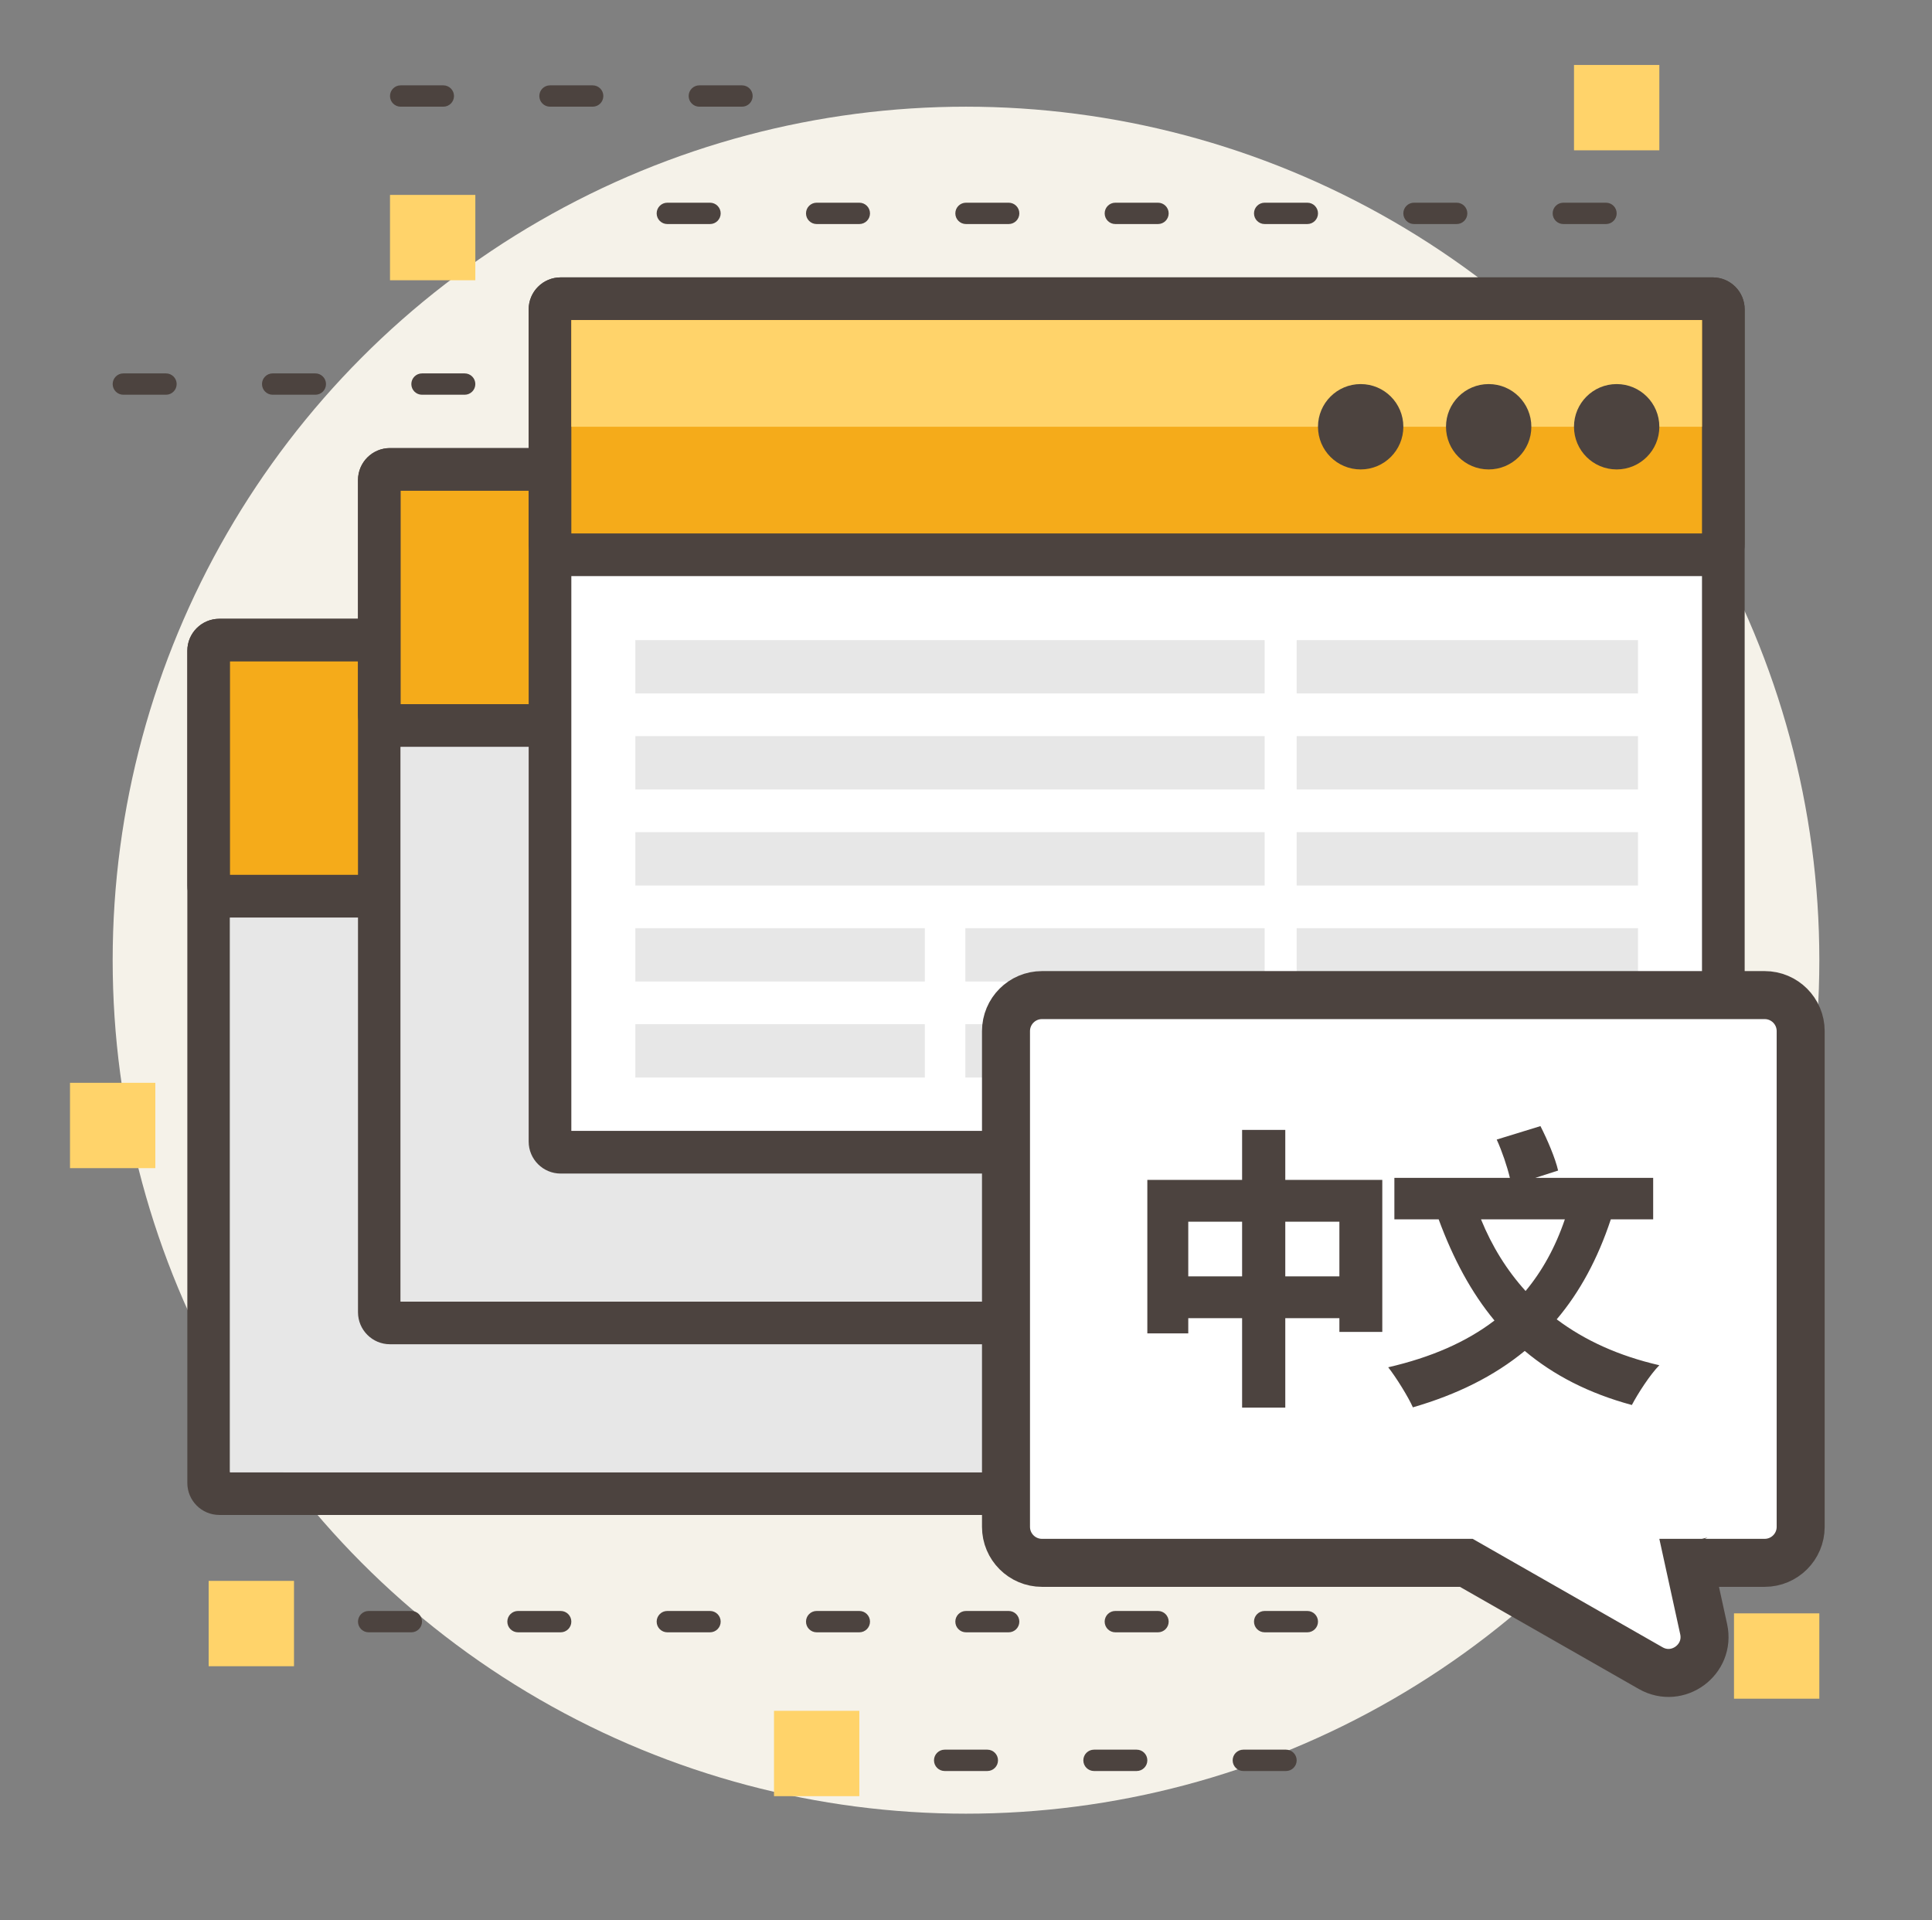
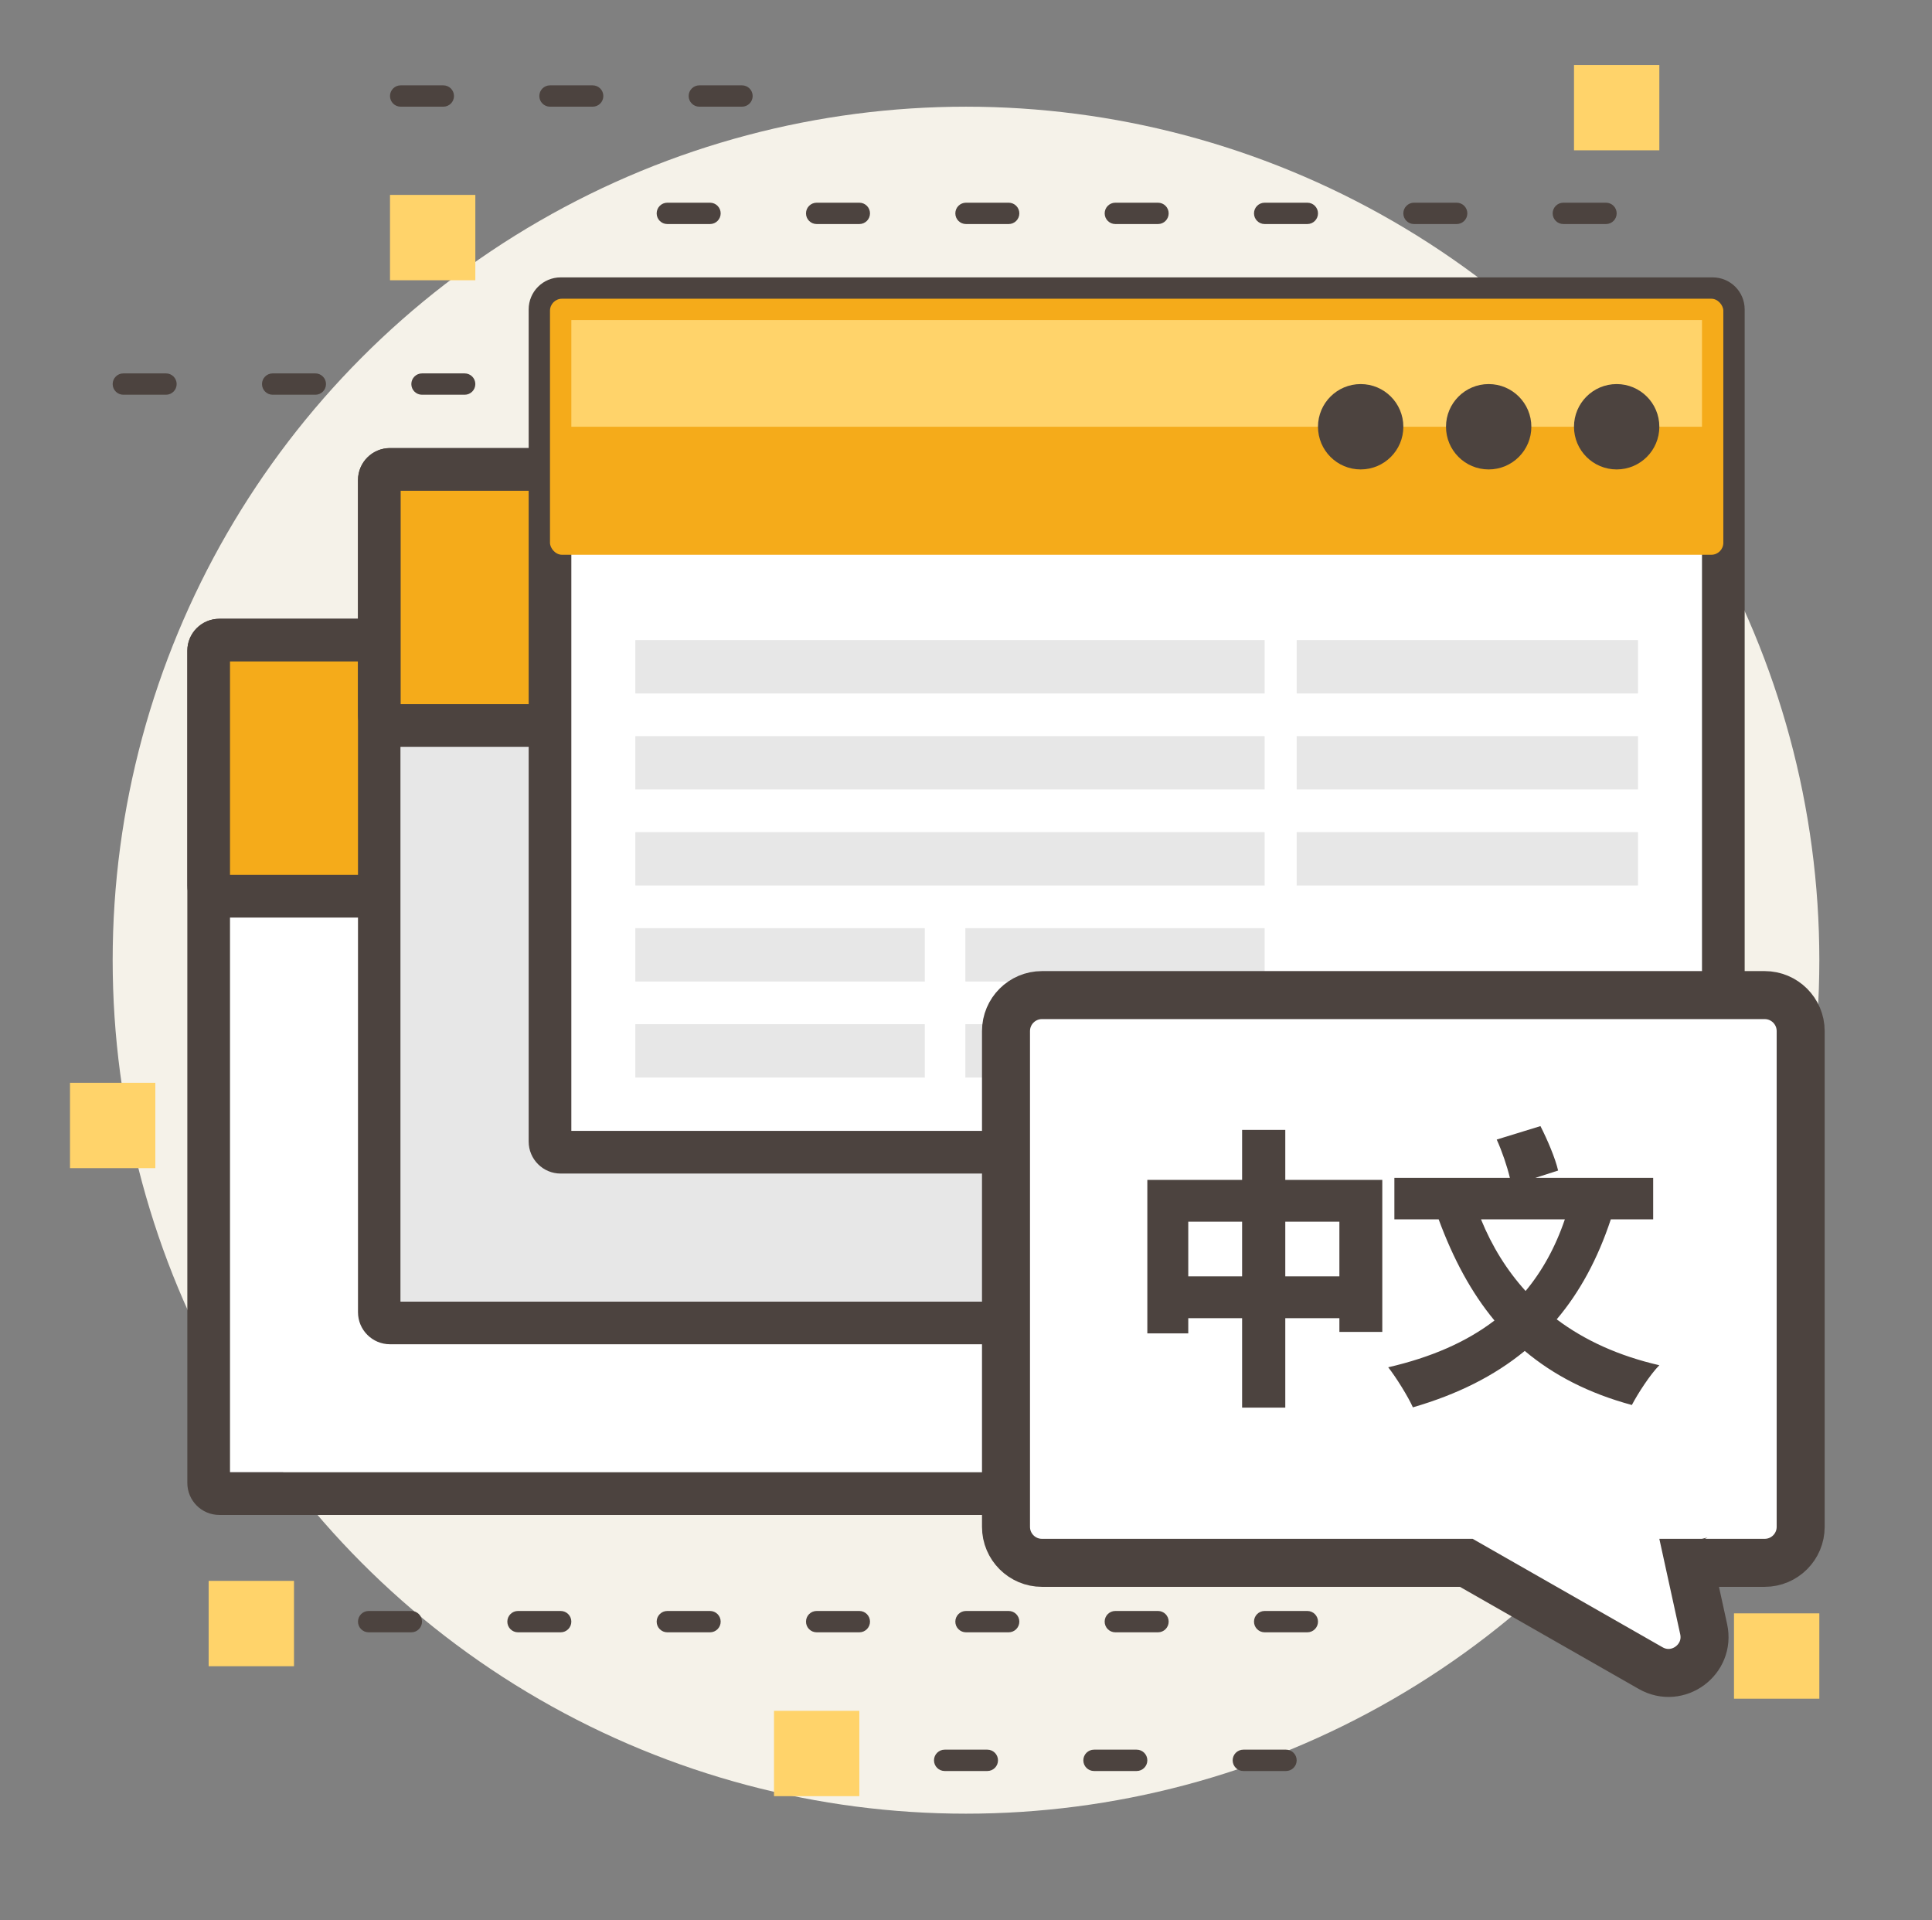
<svg xmlns="http://www.w3.org/2000/svg" width="161" height="160" viewBox="0 0 161 160" fill="none">
  <rect x="0" y="0" width="161" height="160" fill="#808080" stroke="none" />
  <ellipse cx="71.111" cy="71.111" rx="71.111" ry="71.111" transform="matrix(1 0 0 -1 9.389 151.111)" fill="#F5F2E9" />
  <path fill-rule="evenodd" clip-rule="evenodd" d="M30.722 136H34.278C34.769 136 35.167 135.602 35.167 135.111C35.167 134.62 34.769 134.222 34.278 134.222H30.722C30.231 134.222 29.833 134.62 29.833 135.111C29.833 135.602 30.231 136 30.722 136ZM43.167 136H46.722C47.213 136 47.611 135.602 47.611 135.111C47.611 134.62 47.213 134.222 46.722 134.222H43.167C42.676 134.222 42.278 134.62 42.278 135.111C42.278 135.602 42.676 136 43.167 136ZM59.167 136H55.611C55.12 136 54.722 135.602 54.722 135.111C54.722 134.62 55.12 134.222 55.611 134.222H59.167C59.658 134.222 60.056 134.62 60.056 135.111C60.056 135.602 59.658 136 59.167 136ZM68.055 136H71.611C72.102 136 72.5 135.602 72.5 135.111C72.5 134.62 72.102 134.222 71.611 134.222H68.055C67.565 134.222 67.167 134.62 67.167 135.111C67.167 135.602 67.565 136 68.055 136ZM84.055 136H80.5C80.009 136 79.611 135.602 79.611 135.111C79.611 134.62 80.009 134.222 80.5 134.222H84.055C84.546 134.222 84.944 134.62 84.944 135.111C84.944 135.602 84.546 136 84.055 136ZM92.944 136H96.5C96.991 136 97.389 135.602 97.389 135.111C97.389 134.62 96.991 134.222 96.5 134.222H92.944C92.454 134.222 92.055 134.62 92.055 135.111C92.055 135.602 92.454 136 92.944 136ZM108.944 136H105.389C104.898 136 104.5 135.602 104.5 135.111C104.5 134.62 104.898 134.222 105.389 134.222H108.944C109.435 134.222 109.833 134.62 109.833 135.111C109.833 135.602 109.435 136 108.944 136Z" fill="#4C433F" />
  <path fill-rule="evenodd" clip-rule="evenodd" d="M72.5 118.222H76.055C76.546 118.222 76.944 117.824 76.944 117.333C76.944 116.842 76.546 116.444 76.055 116.444H72.5C72.009 116.444 71.611 116.842 71.611 117.333C71.611 117.824 72.009 118.222 72.5 118.222ZM84.944 118.222H88.5C88.991 118.222 89.389 117.824 89.389 117.333C89.389 116.842 88.991 116.444 88.5 116.444H84.944C84.454 116.444 84.055 116.842 84.055 117.333C84.055 117.824 84.454 118.222 84.944 118.222ZM100.944 118.222H97.389C96.898 118.222 96.5 117.824 96.5 117.333C96.5 116.842 96.898 116.444 97.389 116.444H100.944C101.435 116.444 101.833 116.842 101.833 117.333C101.833 117.824 101.435 118.222 100.944 118.222ZM109.833 118.222H113.389C113.88 118.222 114.278 117.824 114.278 117.333C114.278 116.842 113.88 116.444 113.389 116.444H109.833C109.342 116.444 108.944 116.842 108.944 117.333C108.944 117.824 109.342 118.222 109.833 118.222ZM125.833 118.222H122.278C121.787 118.222 121.389 117.824 121.389 117.333C121.389 116.842 121.787 116.444 122.278 116.444H125.833C126.324 116.444 126.722 116.842 126.722 117.333C126.722 117.824 126.324 118.222 125.833 118.222ZM134.722 118.222H138.278C138.769 118.222 139.167 117.824 139.167 117.333C139.167 116.842 138.769 116.444 138.278 116.444H134.722C134.231 116.444 133.833 116.842 133.833 117.333C133.833 117.824 134.231 118.222 134.722 118.222ZM150.722 118.222H147.167C146.676 118.222 146.278 117.824 146.278 117.333C146.278 116.842 146.676 116.444 147.167 116.444H150.722C151.213 116.444 151.611 116.842 151.611 117.333C151.611 117.824 151.213 118.222 150.722 118.222Z" fill="#4C433F" />
  <path fill-rule="evenodd" clip-rule="evenodd" d="M55.611 18.667H59.167C59.658 18.667 60.056 18.269 60.056 17.778C60.056 17.287 59.658 16.889 59.167 16.889H55.611C55.12 16.889 54.722 17.287 54.722 17.778C54.722 18.269 55.12 18.667 55.611 18.667ZM68.056 18.667H71.611C72.102 18.667 72.5 18.269 72.5 17.778C72.5 17.287 72.102 16.889 71.611 16.889H68.056C67.565 16.889 67.167 17.287 67.167 17.778C67.167 18.269 67.565 18.667 68.056 18.667ZM84.056 18.667H80.5C80.009 18.667 79.611 18.269 79.611 17.778C79.611 17.287 80.009 16.889 80.5 16.889H84.056C84.546 16.889 84.945 17.287 84.945 17.778C84.945 18.269 84.546 18.667 84.056 18.667ZM92.945 18.667H96.5C96.991 18.667 97.389 18.269 97.389 17.778C97.389 17.287 96.991 16.889 96.5 16.889H92.945C92.454 16.889 92.056 17.287 92.056 17.778C92.056 18.269 92.454 18.667 92.945 18.667ZM108.944 18.667H105.389C104.898 18.667 104.5 18.269 104.5 17.778C104.5 17.287 104.898 16.889 105.389 16.889H108.944C109.435 16.889 109.833 17.287 109.833 17.778C109.833 18.269 109.435 18.667 108.944 18.667ZM117.833 18.667H121.389C121.88 18.667 122.278 18.269 122.278 17.778C122.278 17.287 121.88 16.889 121.389 16.889H117.833C117.342 16.889 116.944 17.287 116.944 17.778C116.944 18.269 117.342 18.667 117.833 18.667ZM133.833 18.667H130.278C129.787 18.667 129.389 18.269 129.389 17.778C129.389 17.287 129.787 16.889 130.278 16.889H133.833C134.324 16.889 134.722 17.287 134.722 17.778C134.722 18.269 134.324 18.667 133.833 18.667Z" fill="#4C433F" />
  <rect x="17.389" y="51.556" width="97.778" height="71.111" rx="1" fill="white" />
  <path fill-rule="evenodd" clip-rule="evenodd" d="M18.278 51.556H114.278C115.751 51.556 116.944 52.75 116.944 54.222V123.556C116.944 125.028 115.751 126.222 114.278 126.222H18.278C16.805 126.222 15.611 125.028 15.611 123.556V54.222C15.611 52.75 16.805 51.556 18.278 51.556ZM113.389 122.667V55.111H19.167V122.667H113.389Z" fill="#4C433F" />
-   <rect x="19.167" y="76.445" width="94.222" height="46.222" fill="#E7E7E7" />
  <rect x="17.389" y="53.334" width="97.778" height="21.333" rx="1" fill="#F5AB1A" />
-   <path fill-rule="evenodd" clip-rule="evenodd" d="M18.278 51.556H114.278C115.751 51.556 116.944 52.75 116.944 54.222V73.778C116.944 75.251 115.751 76.445 114.278 76.445H18.278C16.805 76.445 15.611 75.251 15.611 73.778V54.222C15.611 52.75 16.805 51.556 18.278 51.556ZM113.389 72.889V55.111H19.167V72.889H113.389Z" fill="#4C433F" />
+   <path fill-rule="evenodd" clip-rule="evenodd" d="M18.278 51.556H114.278C115.751 51.556 116.944 52.75 116.944 54.222V73.778C116.944 75.251 115.751 76.445 114.278 76.445H18.278C16.805 76.445 15.611 75.251 15.611 73.778V54.222C15.611 52.75 16.805 51.556 18.278 51.556ZM113.389 72.889V55.111H19.167V72.889H113.389" fill="#4C433F" />
  <circle cx="84.944" cy="64" r="3.556" fill="#4C433F" />
  <ellipse cx="95.611" cy="64" rx="3.556" ry="3.556" fill="#4C433F" />
  <circle cx="106.278" cy="64" r="3.556" fill="#4C433F" />
  <rect x="31.611" y="37.333" width="97.778" height="71.111" rx="1" fill="white" />
  <path fill-rule="evenodd" clip-rule="evenodd" d="M32.5 37.333H128.5C129.973 37.333 131.167 38.527 131.167 40V109.333C131.167 110.806 129.973 112 128.5 112H32.5C31.027 112 29.833 110.806 29.833 109.333V40C29.833 38.527 31.027 37.333 32.5 37.333ZM127.611 108.444V40.889H33.389V108.444H127.611Z" fill="#4C433F" />
  <rect x="33.389" y="62.222" width="94.222" height="46.222" fill="#E7E7E7" />
  <rect x="31.611" y="39.111" width="97.778" height="21.333" rx="1" fill="#F5AB1A" />
  <path fill-rule="evenodd" clip-rule="evenodd" d="M32.5 37.333H128.5C129.973 37.333 131.167 38.527 131.167 40V59.556C131.167 61.028 129.973 62.222 128.5 62.222H32.5C31.027 62.222 29.833 61.028 29.833 59.556V40C29.833 38.527 31.027 37.333 32.5 37.333ZM127.611 58.667V40.889H33.389V58.667H127.611Z" fill="#4C433F" />
  <ellipse cx="99.167" cy="49.778" rx="3.556" ry="3.556" fill="#4C433F" />
-   <ellipse cx="109.833" cy="49.778" rx="3.556" ry="3.556" fill="#4C433F" />
  <ellipse cx="120.5" cy="49.778" rx="3.556" ry="3.556" fill="#4C433F" />
  <rect x="45.833" y="24" width="97.778" height="71.111" rx="1" fill="white" />
  <path fill-rule="evenodd" clip-rule="evenodd" d="M46.722 23.111H142.722C144.195 23.111 145.389 24.305 145.389 25.778V95.111C145.389 96.584 144.195 97.778 142.722 97.778H46.722C45.249 97.778 44.056 96.584 44.056 95.111V25.778C44.056 24.305 45.249 23.111 46.722 23.111ZM141.833 94.222V26.667H47.611V94.222H141.833Z" fill="#4C433F" />
  <rect x="52.944" y="53.333" width="52.444" height="4.444" fill="#E7E7E7" />
  <rect x="52.944" y="61.333" width="52.444" height="4.444" fill="#E7E7E7" />
  <rect x="108.056" y="53.333" width="28.444" height="4.444" fill="#E7E7E7" />
  <rect x="108.056" y="61.333" width="28.444" height="4.444" fill="#E7E7E7" />
  <rect x="52.944" y="69.333" width="52.444" height="4.444" fill="#E7E7E7" />
  <rect x="108.056" y="69.333" width="28.444" height="4.444" fill="#E7E7E7" />
-   <rect x="108.056" y="77.333" width="28.444" height="12.444" fill="#E7E7E7" />
  <rect x="52.944" y="77.333" width="24.124" height="4.444" fill="#E7E7E7" />
  <rect x="80.447" y="77.333" width="24.942" height="4.444" fill="#E7E7E7" />
  <rect x="52.944" y="85.333" width="24.124" height="4.444" fill="#E7E7E7" />
  <rect x="80.447" y="85.333" width="24.942" height="4.444" fill="#E7E7E7" />
  <rect x="45.833" y="24.889" width="97.778" height="21.333" rx="1" fill="#F5AB1A" />
-   <path fill-rule="evenodd" clip-rule="evenodd" d="M46.722 23.111H142.722C144.195 23.111 145.389 24.305 145.389 25.778V45.333C145.389 46.806 144.195 48 142.722 48H46.722C45.249 48 44.056 46.806 44.056 45.333V25.778C44.056 24.305 45.249 23.111 46.722 23.111ZM141.833 44.444V26.667H47.611V44.444H141.833Z" fill="#4C433F" />
  <rect x="47.611" y="26.667" width="94.222" height="8.889" fill="#FFD36A" />
  <ellipse cx="113.389" cy="35.556" rx="3.556" ry="3.556" fill="#4C433F" />
  <ellipse cx="124.056" cy="35.556" rx="3.556" ry="3.556" fill="#4C433F" />
  <ellipse cx="134.722" cy="35.556" rx="3.556" ry="3.556" fill="#4C433F" />
  <path fill-rule="evenodd" clip-rule="evenodd" d="M10.278 32.889H13.833C14.324 32.889 14.722 32.491 14.722 32C14.722 31.509 14.324 31.111 13.833 31.111H10.278C9.787 31.111 9.389 31.509 9.389 32C9.389 32.491 9.787 32.889 10.278 32.889ZM22.722 32.889H26.278C26.769 32.889 27.167 32.491 27.167 32C27.167 31.509 26.769 31.111 26.278 31.111H22.722C22.231 31.111 21.833 31.509 21.833 32C21.833 32.491 22.231 32.889 22.722 32.889ZM38.722 32.889H35.167C34.676 32.889 34.278 32.491 34.278 32C34.278 31.509 34.676 31.111 35.167 31.111H38.722C39.213 31.111 39.611 31.509 39.611 32C39.611 32.491 39.213 32.889 38.722 32.889Z" fill="#4C433F" />
  <path fill-rule="evenodd" clip-rule="evenodd" d="M33.389 8.889H36.944C37.435 8.889 37.833 8.491 37.833 8C37.833 7.509 37.435 7.111 36.944 7.111H33.389C32.898 7.111 32.5 7.509 32.5 8C32.5 8.491 32.898 8.889 33.389 8.889ZM45.833 8.889H49.389C49.88 8.889 50.278 8.491 50.278 8C50.278 7.509 49.88 7.111 49.389 7.111H45.833C45.342 7.111 44.944 7.509 44.944 8C44.944 8.491 45.342 8.889 45.833 8.889ZM61.833 8.889H58.278C57.787 8.889 57.389 8.491 57.389 8C57.389 7.509 57.787 7.111 58.278 7.111H61.833C62.324 7.111 62.722 7.509 62.722 8C62.722 8.491 62.324 8.889 61.833 8.889Z" fill="#4C433F" />
  <path fill-rule="evenodd" clip-rule="evenodd" d="M78.722 147.556H82.278C82.769 147.556 83.167 147.158 83.167 146.667C83.167 146.176 82.769 145.778 82.278 145.778H78.722C78.231 145.778 77.833 146.176 77.833 146.667C77.833 147.158 78.231 147.556 78.722 147.556ZM91.167 147.556H94.722C95.213 147.556 95.611 147.158 95.611 146.667C95.611 146.176 95.213 145.778 94.722 145.778H91.167C90.676 145.778 90.278 146.176 90.278 146.667C90.278 147.158 90.676 147.556 91.167 147.556ZM107.167 147.556H103.611C103.12 147.556 102.722 147.158 102.722 146.667C102.722 146.176 103.12 145.778 103.611 145.778H107.167C107.658 145.778 108.056 146.176 108.056 146.667C108.056 147.158 107.658 147.556 107.167 147.556Z" fill="#4C433F" />
  <rect x="131.167" y="5.413" width="7.111" height="7.111" fill="#FFD36A" />
  <rect x="32.5" y="16.239" width="7.111" height="7.111" fill="#FFD36A" />
  <rect x="5.833" y="90.216" width="7.111" height="7.111" fill="#FFD36A" />
  <rect x="17.389" y="131.715" width="7.111" height="7.111" fill="#FFD36A" />
  <rect x="64.5" y="142.541" width="7.111" height="7.111" fill="#FFD36A" />
  <rect x="144.5" y="134.421" width="7.111" height="7.111" fill="#FFD36A" />
  <path d="M86.833 82.909C85.177 82.909 83.833 84.252 83.833 85.909V127.212C83.833 128.869 85.177 130.212 86.833 130.212H122.192L137.555 138.983C139.812 140.272 142.528 138.275 141.972 135.736L140.763 130.212H147.056C148.712 130.212 150.056 128.869 150.056 127.212V85.909C150.056 84.252 148.712 82.909 147.056 82.909H86.833ZM140.497 128.998C140.497 128.999 140.498 128.999 140.498 129L140.497 128.998Z" fill="white" stroke="#4C433F" stroke-width="4" />
  <path d="M130.404 101.594H123.417C124.329 103.835 125.567 105.832 127.132 107.562C128.511 105.905 129.609 103.932 130.404 101.594ZM137.764 101.594H134.235C133.137 104.907 131.642 107.659 129.726 109.924C132.063 111.678 134.89 112.969 138.278 113.748C137.507 114.528 136.502 116.087 135.988 117.061C132.39 116.087 129.469 114.577 127.062 112.555C124.516 114.65 121.431 116.184 117.74 117.256C117.366 116.403 116.338 114.747 115.684 113.919C119.258 113.091 122.179 111.824 124.539 110.022C122.6 107.684 121.104 104.882 119.889 101.594H116.198V98.135H125.824C125.59 97.161 125.17 95.919 124.726 94.945L128.371 93.824C128.955 94.969 129.609 96.504 129.843 97.526L127.95 98.135H137.764V101.594Z" fill="#4C433F" />
  <path d="M107.107 106.344H111.616V101.789H107.107V106.344ZM99.022 106.344H103.509V101.789H99.022V106.344ZM107.107 98.306H115.191V110.972H111.616V109.827H107.107V117.28H103.509V109.827H99.022V111.094H95.611V98.306H103.509V94.141H107.107V98.306Z" fill="#4C433F" />
</svg>